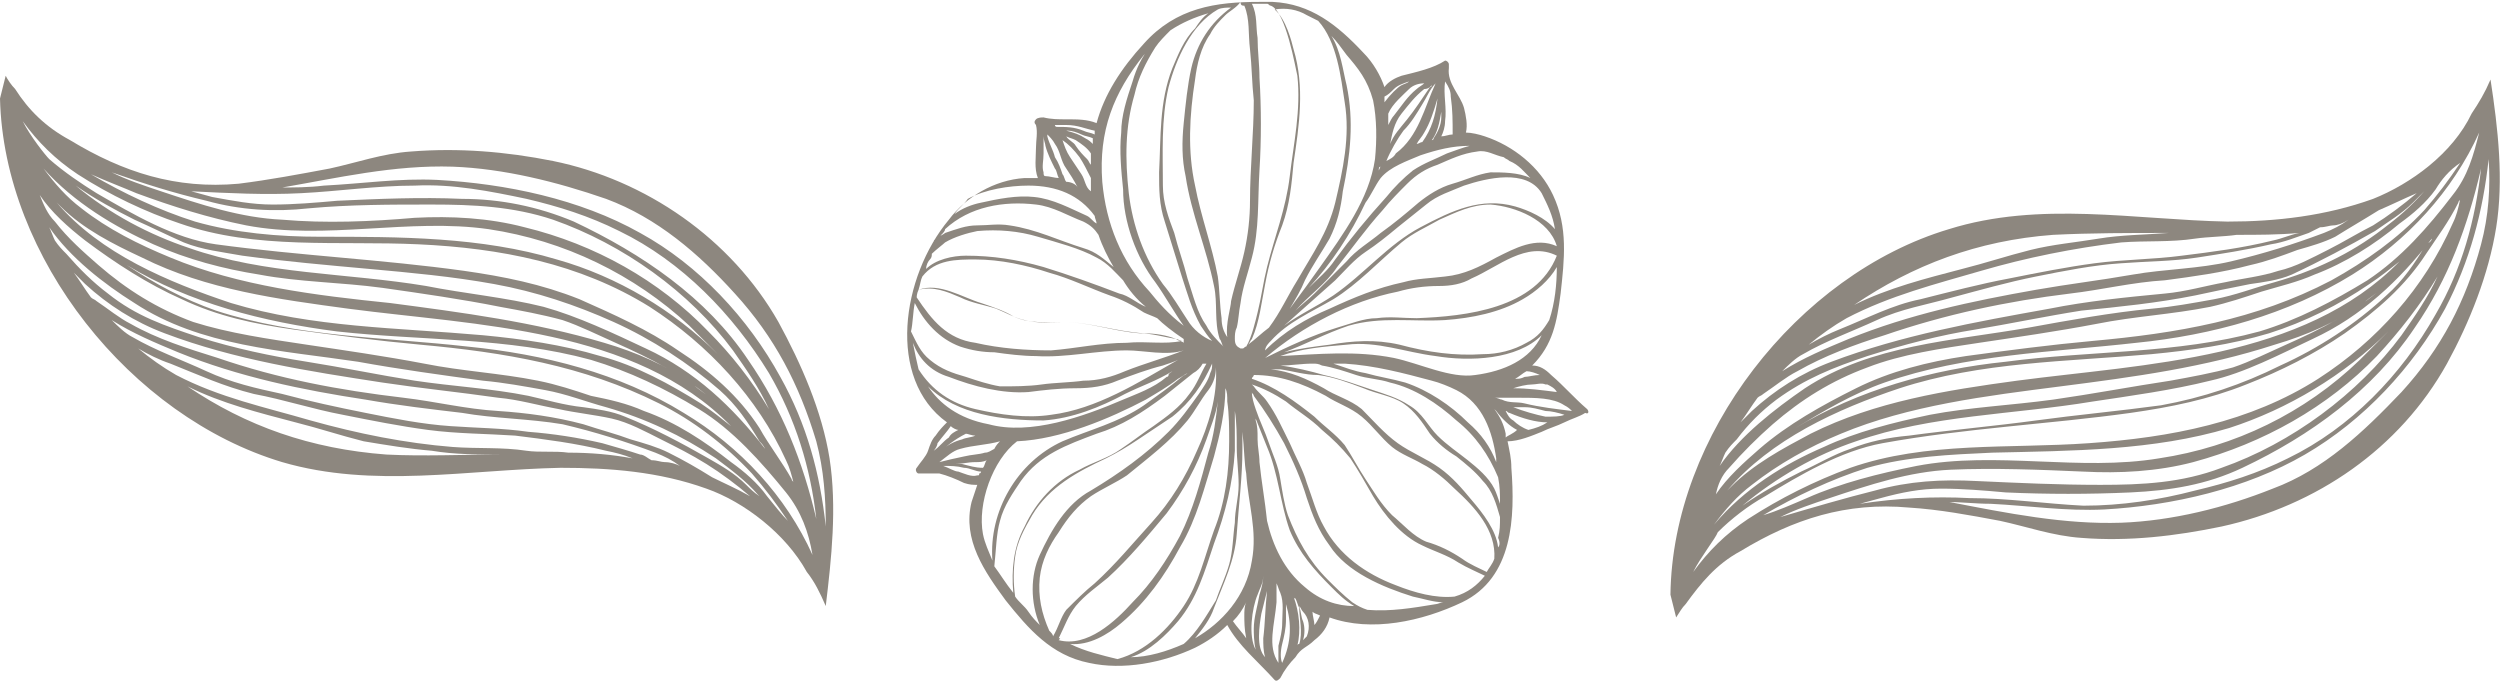
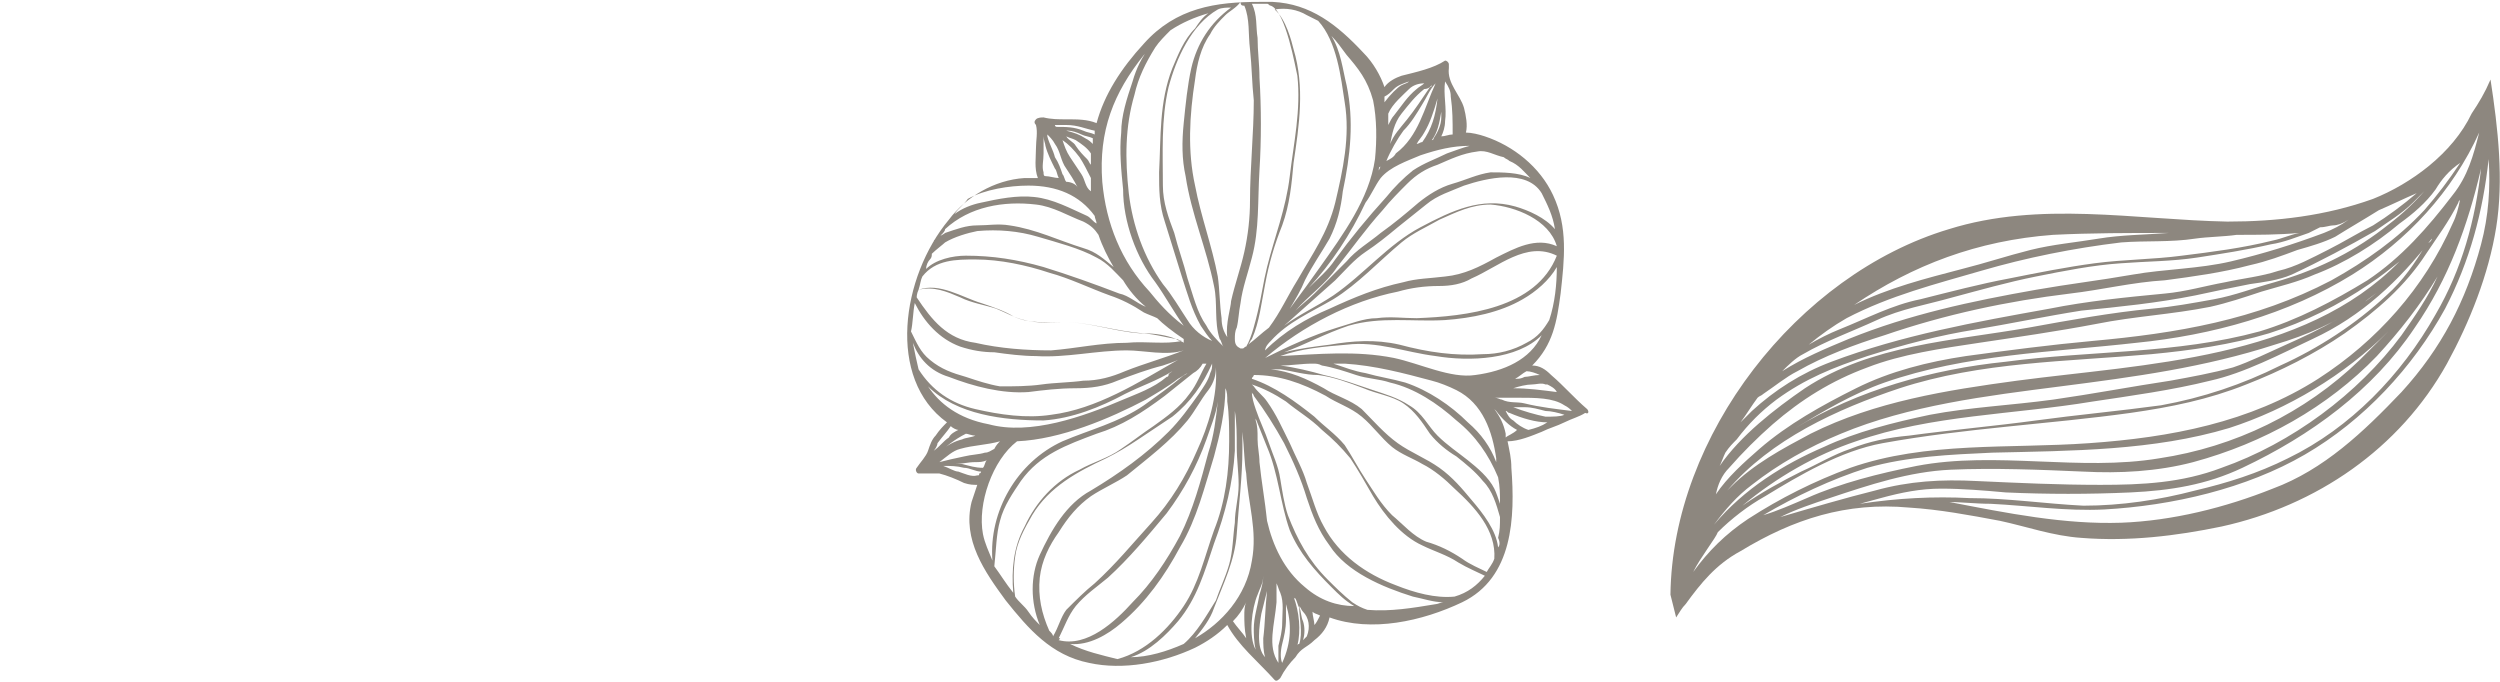
<svg xmlns="http://www.w3.org/2000/svg" version="1.1" id="Layer_1" x="0px" y="0px" viewBox="0 0 132 36" style="enable-background:new 0 0 132 36;" xml:space="preserve">
  <style type="text/css">
	.st0{opacity:0.5;fill:#1C1100;enable-background:new    ;}
</style>
  <g>
    <path class="st0" d="M80.7,22.7C80.7,22.7,80.7,22.7,80.7,22.7c-0.3-0.1-0.6-0.3-0.8-0.5c-0.2-0.1-0.3-0.3-0.4-0.5   c0.1,0,0.1,0.1,0.2,0.1c0.7,0.3,1.4,0.5,2,0.5C81.4,22.5,81.1,22.6,80.7,22.7L80.7,22.7z M79.5,23.1c0-0.1,0-0.1,0-0.2   c-0.1-0.5-0.3-0.9-0.6-1.3c0,0,0.1,0.1,0.1,0.1c0.3,0.4,0.7,0.8,1.1,1C79.9,22.9,79.6,23,79.5,23.1C79.5,23.1,79.5,23.1,79.5,23.1   L79.5,23.1z M79.1,28.9c-0.1-0.9-0.8-1.8-1.4-2.5c-0.5-0.6-1-1.2-1.7-1.7c-0.7-0.5-1.5-0.8-2.2-1.3c-0.7-0.5-1.3-1.2-1.9-1.8   c-0.6-0.5-1.4-0.7-2-1.1c-0.9-0.5-1.8-0.9-2.8-1c0.2,0,0.4,0,0.5,0c0.7,0.1,1.3,0.3,2,0.3c0.8,0.1,1.6,0.4,2.4,0.7   c0.7,0.3,1.5,0.4,2.1,0.8c0.6,0.4,1,1,1.4,1.6c0.4,0.5,0.9,0.9,1.4,1.2c0.5,0.4,1,0.8,1.4,1.3c0.5,0.5,0.7,1.2,0.9,1.9   c0,0.4,0,0.7-0.1,1.1C79.2,28.6,79.2,28.8,79.1,28.9L79.1,28.9z M72.2,32.2c-0.3-0.1-0.5-0.2-0.8-0.4c-0.5-0.4-0.9-0.8-1.3-1.2   c-1-1-1.6-2.1-2.1-3.4c-0.2-0.6-0.3-1.3-0.4-1.9c-0.1-0.7-0.4-1.3-0.6-1.9c-0.2-0.6-0.5-1.2-0.7-1.8c-0.1-0.3-0.2-0.6-0.2-0.9   c0,0.1,0.1,0.1,0.1,0.2c0.6,0.8,1.1,1.6,1.6,2.5c0.5,1,0.9,1.9,1.2,2.9c0.3,0.9,0.6,1.7,1.2,2.5c0.9,1.4,2.8,2.2,4.4,2.7   c0.5,0.1,1.1,0.3,1.6,0.3c-0.1,0-0.3,0.1-0.4,0.1C74.6,32.1,73.4,32.3,72.2,32.2L72.2,32.2z M69.4,33c0-0.2-0.1-0.5-0.1-0.7   c0.1,0.1,0.2,0.1,0.4,0.2C69.6,32.7,69.5,32.9,69.4,33z M65.8,31.8c-0.1,0.2-0.1,0.5-0.1,0.7c0,0.3,0,0.7,0.1,1.2   c-0.2-0.3-0.5-0.6-0.7-0.9C65.4,32.5,65.6,32.2,65.8,31.8z M63.1,33.7c0.4-0.5,0.8-1,1-1.6c0.5-1.3,1.1-2.5,1.2-3.9   c0.1-1.5,0.3-3,0.3-4.5c0-0.3,0-0.6,0-0.9c0.1,0.9,0.1,1.7,0.2,2.2c0.1,1.6,0.6,3,0.3,4.6C65.8,31.5,64.5,32.9,63.1,33.7L63.1,33.7   z M56.5,34c1,0.1,2-0.5,2.7-1.1c1.3-1.1,2.3-2.5,3.1-4c0.9-1.5,1.3-3.2,1.8-4.8c0.3-1.1,0.6-2.4,0.6-3.6c0.1,0.2,0.1,0.4,0.1,0.7   c0.1,0.7,0.1,1.4,0.1,2.1c0,1.6-0.2,3.2-0.8,4.7c-0.5,1.4-0.8,2.8-1.6,4c-0.8,1.2-2,2.4-3.5,2.8C58.2,34.6,57.3,34.4,56.5,34   L56.5,34z M54.3,32.3c-0.2-0.3-0.5-0.5-0.7-0.8c-0.1-0.7-0.1-1.4,0-2.1c0.1-0.8,0.5-1.5,0.9-2.2c0.9-1.5,2.4-2.3,3.9-3   c0.6-0.3,1.1-0.6,1.7-1c0.6-0.4,1.2-0.8,1.8-1.2c1-0.8,1.6-1.7,2.1-2.8c0,0,0,0,0,0c0,0.2,0,0.3-0.1,0.5c-0.1,0.4-0.4,0.8-0.6,1.1   c-0.5,0.7-1,1.4-1.6,2c-1.2,1.2-2.6,2.2-4.1,3.1c-1.3,0.7-2.1,2.1-2.7,3.4c-0.5,1.1-0.5,2.5,0,3.7C54.7,32.8,54.5,32.6,54.3,32.3z    M52.5,29.9C52.6,29.9,52.6,29.9,52.5,29.9c0.1-0.9,0.1-1.7,0.3-2.4c0.2-0.8,0.7-1.5,1.1-2.1c1-1.4,2.4-1.9,4-2.5   c1.3-0.4,2.4-1.1,3.6-2c0.5-0.4,1-0.8,1.5-1.2c0.2-0.1,0.4-0.3,0.5-0.5c0.1,0,0.1,0,0.2,0c-0.3,0.5-0.5,1.1-0.9,1.6   c-0.5,0.7-1.2,1.2-1.9,1.7c-0.6,0.4-1.1,0.8-1.7,1.2c-0.7,0.5-1.5,0.7-2.2,1.1c-1.3,0.6-2.3,1.7-2.9,3c-0.6,1.1-0.7,2.3-0.6,3.5   C53.1,30.8,52.8,30.3,52.5,29.9L52.5,29.9z M53.7,23.3c2.3-0.1,4.9-1.2,6.8-2.2c0.5-0.3,1.2-0.7,1.7-1.1c0.2-0.1,0.3-0.2,0.5-0.3   c-0.1,0.1-0.2,0.1-0.3,0.2c-0.6,0.5-1.3,1-2,1.5c-1.3,0.9-2.9,1.3-4.3,1.9c-2.4,1.1-3.9,3.7-3.7,6.3c-0.2-0.5-0.4-0.9-0.5-1.4   C51.6,26.6,52.4,24.3,53.7,23.3L53.7,23.3z M51.6,25.1c-0.3,0.1-0.7-0.1-1-0.2c-0.2,0-0.5-0.2-0.8-0.3c0.4,0,0.7,0,1.1,0.1   c0.3,0,0.6,0.2,0.9,0.2c0,0,0,0.1-0.1,0.1C51.7,25.1,51.7,25.1,51.6,25.1L51.6,25.1z M50.2,22.5c0.1,0.1,0.3,0.2,0.4,0.2   c-0.2,0.1-0.4,0.2-0.5,0.4c-0.3,0.2-0.5,0.5-0.8,0.7c0.1-0.1,0.2-0.3,0.2-0.4C49.8,23,50,22.8,50.2,22.5L50.2,22.5z M52.5,23.7   c-0.2,0.1-0.3,0.2-0.5,0.2c-0.3,0.1-0.7,0.1-1.1,0.2c-0.5,0.1-0.9,0.2-1.3,0.3c0.4-0.3,0.7-0.6,1.1-0.7c0.7-0.2,1.4-0.2,2.1-0.4   c0,0,0,0,0,0C52.7,23.4,52.6,23.5,52.5,23.7z M51.5,23c-0.2,0.1-0.5,0.1-0.7,0.2c-0.4,0.1-0.8,0.3-1.1,0.6   c-0.1,0.1-0.1,0.1-0.2,0.2c0.4-0.4,0.9-0.8,1.5-1.1C51.1,22.9,51.3,23,51.5,23z M51.9,24.7c-0.4,0-0.7-0.1-1.1-0.2   c-0.1,0-0.2,0-0.4,0c0.4,0,0.7-0.1,1.1-0.1c0.2,0,0.4,0,0.6-0.1C52,24.4,52,24.6,51.9,24.7L51.9,24.7z M49,20.4   c1.5,1.5,4,1.8,6.1,1.8c1.5-0.1,3-0.7,4.3-1.4c0.8-0.4,1.7-0.7,2.5-1.2c-0.1,0.1-0.2,0.1-0.2,0.2c0,0,0,0.1-0.1,0.1   c-0.7,0.6-1.6,0.9-2.3,1.2c-2.1,0.9-4.9,1.9-7.1,1.3C50.6,22.1,49.6,21.3,49,20.4L49,20.4z M48.3,16c0.5,1,1.3,1.9,2.4,2.3   c0.6,0.2,1.2,0.3,1.8,0.3c0.7,0.1,1.5,0.2,2.2,0.2c1.6,0.1,3.2-0.3,4.8-0.3c0.9,0,2.1,0.3,3,0c0,0,0,0,0,0c-1,0.4-2.1,0.7-3.1,1.1   c-0.7,0.3-1.4,0.5-2.2,0.5c-0.7,0.1-1.5,0.1-2.2,0.2c-0.7,0.1-1.5,0.1-2.2,0.1c-0.6-0.1-1.2-0.3-1.8-0.5c-0.7-0.2-1.3-0.4-1.9-0.9   c-0.5-0.4-0.7-0.9-1-1.5C48.2,17.1,48.2,16.5,48.3,16L48.3,16z M54.3,9.8c1.5,0,2.7,0.5,3.5,1.6c0,0.1,0.1,0.3,0.1,0.4   c-0.2-0.1-0.3-0.3-0.5-0.4c-0.9-0.4-1.8-0.9-2.8-1c-0.9-0.1-1.9,0.1-2.8,0.3c-0.5,0.1-1,0.3-1.4,0.6c0.2-0.3,0.5-0.5,0.7-0.8   C52,10,53.3,9.8,54.3,9.8L54.3,9.8z M55.1,9.1c-0.1-0.3,0-0.6,0-1c0-0.3,0-0.6,0-0.9c0,0.2,0.1,0.4,0.1,0.5   c0.1,0.4,0.3,0.8,0.5,1.2c0.1,0.1,0.1,0.3,0.2,0.5c-0.2,0-0.5-0.1-0.7-0.1C55.1,9.3,55.1,9.2,55.1,9.1L55.1,9.1z M56.3,6.6   c0.6,0,1,0.2,1.5,0.3c0,0.1,0,0.1,0,0.2c-0.2-0.1-0.4-0.1-0.6-0.2c-0.5-0.2-0.9-0.2-1.4-0.2c0,0-0.1,0-0.1-0.1   C55.9,6.6,56.1,6.6,56.3,6.6L56.3,6.6z M60.4,2.9c0.1-0.1,0.2-0.2,0.3-0.4c-0.4,0.5-0.7,1.1-0.9,1.8c-0.3,0.9-0.6,1.8-0.6,2.7   c-0.1,1,0,2,0.1,3c0,1.7,0.7,3.6,1.7,4.9c0.5,0.7,1,1.6,1.5,2.3c-0.8-0.6-1.4-1.3-1.8-1.8c-1.5-1.6-2.3-3.6-2.5-5.8   C58,6.9,58.8,4.9,60.4,2.9L60.4,2.9z M72.5,5.3c0.2,1,0.2,2.1,0.1,3.1c-0.3,2.1-1.7,4-2.9,5.7c-0.5,0.7-1,1.4-1.6,2.2   c0.3-0.5,0.6-1,0.8-1.5c0.4-0.8,0.9-1.5,1.3-2.2c0.4-0.8,0.6-1.6,0.7-2.5c0.4-1.9,0.6-3.7,0.2-5.6c-0.2-0.8-0.3-1.8-0.8-2.6   c0.3,0.3,0.5,0.6,0.8,1C71.7,3.6,72.2,4.2,72.5,5.3L72.5,5.3z M73.6,4.7c0.2-0.2,0.5-0.3,0.8-0.4c-0.1,0.1-0.2,0.1-0.4,0.2   c-0.2,0.1-0.6,0.5-0.9,0.9c0-0.1,0-0.2,0-0.3C73.3,5,73.4,4.9,73.6,4.7L73.6,4.7z M76.6,5.1c0.1,0.7,0.1,1.3,0.1,2c0,0,0,0,0,0   c-0.2,0-0.4,0.1-0.6,0.1c0.1-0.2,0.2-0.5,0.2-0.8c0.1-0.7-0.1-1.4,0-2.1C76.5,4.6,76.6,4.8,76.6,5.1L76.6,5.1z M80.8,9.4   c-0.6-0.3-1.5-0.3-2.1-0.3c-0.7,0.1-1.3,0.4-2,0.6c-0.7,0.2-1.3,0.6-1.8,1c-0.7,0.6-1.3,1.1-2,1.6c-0.6,0.5-1.3,0.9-1.8,1.5   c-0.6,0.6-1.1,1.1-1.7,1.7c-0.3,0.3-0.7,0.6-1,0.9c0.7-0.8,1.6-1.4,2.2-2.3c0.8-1,1.5-2,2.4-3c0.4-0.5,0.9-1,1.3-1.4   c0.5-0.5,1-0.8,1.6-1C76.6,8.4,77.2,8.1,78,8c0.5-0.1,0.9,0.2,1.4,0.3c0.1,0.1,0.2,0.1,0.3,0.2C80.2,8.7,80.5,9.1,80.8,9.4   L80.8,9.4z M77.9,19.8c-1.3,0.2-2.9-0.6-4.3-0.9c-2-0.4-4-0.2-6-0.1c1.1-0.4,2.3-0.5,3.5-0.6c1.6-0.2,3.1,0.4,4.7,0.6   c1.8,0.3,4.3,0.2,5.6-1.1C80.8,19,79.4,19.6,77.9,19.8z M82.2,20.7C82.2,20.7,82.2,20.7,82.2,20.7c-0.8-0.1-1.5-0.2-2.3-0.2   c0,0,0,0,0,0c0.3-0.1,0.7-0.2,1-0.2c0.2,0,0.5-0.1,0.7,0c0,0,0.1,0,0.1,0C81.9,20.4,82.1,20.5,82.2,20.7L82.2,20.7z M82.6,21.4   c0.2,0.1,0.3,0.2,0.4,0.3c-0.8-0.1-1.7-0.2-2.5-0.4c-0.4-0.1-0.8,0-1.2-0.2c-0.1,0-0.2-0.1-0.4-0.1c0.4,0,0.8,0,1.2,0   C81.1,21,82,21,82.6,21.4L82.6,21.4z M80.6,19.6c0.2,0,0.5,0.1,0.7,0.2c-0.3,0-0.6,0.1-0.8,0.1C80.3,20,80.2,20,80,20   C80.2,19.9,80.4,19.7,80.6,19.6L80.6,19.6z M77.5,22.3c-0.9-0.9-2.1-1.7-3.3-2.1c-0.7-0.2-1.4-0.3-2.1-0.5   c-0.6-0.1-1.1-0.3-1.7-0.5c0.2,0,0.4,0,0.6,0c1.6,0.1,3.1,0.5,4.6,0.9c0.4,0.1,0.9,0.3,1.3,0.5c1.4,0.7,1.9,2.2,2.1,3.6   c0,0.1,0,0.1,0,0.2C78.7,23.6,78.2,22.9,77.5,22.3L77.5,22.3z M67.6,19.3c0.6,0,1.1-0.1,1.7-0.1c0.2,0,0.3,0,0.5,0.1   c0.6,0.1,1.2,0.3,1.8,0.5c0.6,0.2,1.2,0.2,1.8,0.4c1.3,0.3,2.5,1.1,3.5,2c1,0.8,1.7,1.8,2.2,3c0.1,0.5,0.1,0.9,0.1,1.4   c-0.1-0.3-0.2-0.6-0.3-0.8c-0.3-0.6-0.9-1.1-1.4-1.5c-0.5-0.4-1.1-0.8-1.6-1.3c-0.5-0.5-0.8-1.2-1.5-1.6c-0.6-0.4-1.3-0.6-1.9-0.8   c-0.9-0.3-1.7-0.6-2.6-0.8C69.2,19.6,68.4,19.4,67.6,19.3C67.6,19.3,67.6,19.3,67.6,19.3L67.6,19.3z M66.4,31.4   c0.1-0.3,0.3-0.6,0.3-1c0,0.3-0.1,0.7-0.2,1c-0.1,0.6-0.3,1.2-0.3,1.8c0,0.2,0,0.7,0.1,1.1C65.9,33.6,66.1,32.1,66.4,31.4   L66.4,31.4z M55.9,33.7c0.3-0.6,0.5-1.2,0.9-1.7c0.5-0.6,1.1-1,1.7-1.5c1.1-1,2.1-2.2,3.1-3.4c0.9-1.2,1.6-2.5,2.1-3.9   c0.2-0.6,0.5-1.3,0.6-2c-0.1,0.9-0.2,1.8-0.5,2.7c-0.4,1.5-0.8,3-1.5,4.4c-0.7,1.3-1.5,2.5-2.5,3.5c-0.9,1-2.4,2.4-3.9,2   C56,33.7,56,33.7,55.9,33.7L55.9,33.7z M48.5,15.3c0.8-0.2,1.5,0.1,2.2,0.4c0.6,0.3,1.3,0.4,1.9,0.6c0.5,0.2,1,0.5,1.5,0.6   c0.7,0.2,1.4,0.1,2,0.1c1.4,0,2.7,0.5,4.1,0.6c0.6,0,1.3,0.2,1.9,0.3c0.1,0,0.2,0.1,0.3,0.1c-0.9,0.2-1.9,0-2.9,0.1   c-1.4,0-2.7,0.3-4,0.4c-1.3,0-2.7-0.1-4-0.4c-1.5-0.2-2.3-1.2-3.1-2.4C48.4,15.7,48.4,15.5,48.5,15.3z M66.9,0.2   C66.9,0.2,66.9,0.2,66.9,0.2c0.1,0,0.1,0.1,0.2,0.1c0,0,0,0,0,0c0.8,0.3,1.3,3.3,1.4,3.7c0.2,1.8-0.2,3.6-0.4,5.3   c-0.2,1.7-0.8,3.2-1.2,4.8c-0.2,0.8-0.3,1.6-0.5,2.4c-0.1,0.4-0.3,1.3-0.6,1.8c-0.1,0-0.1,0.1-0.2,0.1c0,0-0.1,0-0.1,0c0,0,0,0,0,0   c-0.2-0.1-0.3-0.2-0.3-0.5c0-0.2,0-0.4,0.1-0.6c0.1-0.4,0.1-0.8,0.2-1.3c0.1-0.8,0.4-1.6,0.6-2.4c0.4-1.5,0.3-3,0.4-4.6   c0.1-1.6,0.1-3.3,0-4.9c0-0.7-0.1-1.4-0.1-2.1c-0.1-0.6,0-1.2-0.3-1.8C66.2,0.2,66.5,0.2,66.9,0.2L66.9,0.2z M67.2,18.8   C67.2,18.8,67.2,18.8,67.2,18.8C67.2,18.8,67.2,18.8,67.2,18.8C67.2,18.8,67.2,18.8,67.2,18.8z M82.2,13c-1.1-0.5-2.2,0.1-3.2,0.6   c-0.9,0.5-1.7,0.9-2.7,1c-0.8,0.1-1.5,0.1-2.2,0.3c-1.4,0.3-2.6,0.8-3.9,1.4c-1.2,0.5-2.4,1.2-3.4,2.2c0-0.2,0.2-0.4,0.3-0.5   c0.9-1,2.1-1.5,3.3-2.2c1.3-0.8,2.4-2,3.6-3c0.6-0.5,1.3-0.8,2-1.2c0.9-0.4,1.7-0.8,2.7-0.8C80,10.9,81.8,11.6,82.2,13   C82.2,13,82.2,13,82.2,13L82.2,13z M65.2,19.3C65.2,19.3,65.2,19.3,65.2,19.3C65.2,19.3,65.2,19.3,65.2,19.3   C65.2,19.3,65.2,19.3,65.2,19.3L65.2,19.3z M82.2,13.5c-1.1,2.8-4.8,3.2-7.4,3.3c-0.7,0-1.4-0.1-2.1,0c-0.7,0-1.4,0.3-2.1,0.5   c-1.3,0.4-2.6,1-3.8,1.6c0,0,0,0,0,0c2-1.7,4.5-3,7-3.5c0.7-0.2,1.4-0.3,2.2-0.3c0.6,0,1.2-0.1,1.7-0.4c1.4-0.6,2.9-2,4.5-1.2   C82.2,13.3,82.2,13.4,82.2,13.5L82.2,13.5z M67.7,34c0.1-0.4,0.2-0.8,0.2-1.3c0-0.2,0-0.5,0-0.8c0.3,1,0.3,2-0.2,3.1   C67.6,34.8,67.6,34.4,67.7,34L67.7,34z M67.4,31.8c0-0.3,0-0.6,0-1c0.1,0.2,0.1,0.3,0.2,0.5c0.2,0.5,0.1,1.1,0.1,1.6   c0,0.4-0.1,0.8-0.2,1.2c0,0.3,0,0.6,0,0.9C66.9,34.1,67.3,33,67.4,31.8L67.4,31.8z M66.7,33.7c0,0.3,0,0.7,0.1,1   c-0.5-0.5-0.3-1.7-0.2-2.3c0.1-0.4,0.2-0.8,0.3-1.2C66.8,32.1,66.8,32.9,66.7,33.7L66.7,33.7z M81.8,16.9c-0.3,0.5-0.6,0.9-1.2,1.2   c-0.7,0.4-1.5,0.6-2.3,0.6c-1.5,0.1-2.9-0.1-4.4-0.5c-1.3-0.3-2.5-0.2-3.7,0c-0.8,0.1-1.6,0.2-2.4,0.4c1.1-0.4,2.2-1,3.4-1.4   c1.7-0.5,3.4-0.2,5.1-0.3c1.4-0.1,2.9-0.4,4.1-1.1c0.7-0.4,1.4-1,1.8-1.7C82.2,15,82.1,16,81.8,16.9L81.8,16.9z M81.4,10.2   c0.3,0.6,0.6,1.2,0.7,1.9c-0.5-0.6-1.4-1-2.1-1.2c-1.8-0.5-3.3,0.2-5,1.1c-1.7,0.9-3,2.5-4.6,3.6c-0.9,0.6-1.8,1-2.6,1.6   c0,0,0,0,0,0c0.9-0.8,1.8-1.6,2.7-2.4c0.5-0.5,1-1.1,1.6-1.5c0.6-0.4,1.1-0.8,1.7-1.3c0.5-0.4,1-0.8,1.5-1.2c0.6-0.5,1.3-0.7,2-1   C78.5,9.4,80.6,8.9,81.4,10.2L81.4,10.2z M72.1,10.7c0.3-0.4,0.5-0.9,0.8-1.3c0.5-0.6,1.4-0.9,2.1-1.2c0.9-0.3,1.7-0.5,2.6-0.5   c-0.4,0.1-0.9,0.3-1.2,0.4c-0.6,0.3-1.2,0.5-1.8,0.9c-0.5,0.4-1,0.9-1.4,1.4c-1,1.1-1.9,2.2-2.7,3.3c-0.4,0.6-0.9,1-1.4,1.5   c0,0,0,0,0,0C70.3,13.9,71.3,12.4,72.1,10.7L72.1,10.7z M72.9,8.8C72.9,8.8,72.9,8.7,72.9,8.8C72.9,8.7,72.9,8.7,72.9,8.8   C72.9,8.7,73,8.7,73,8.6c-0.1,0.1-0.1,0.2-0.2,0.4c0,0,0,0,0,0C72.8,8.9,72.8,8.8,72.9,8.8L72.9,8.8z M75.2,7   c0.3-0.5,0.5-1.1,0.7-1.8c-0.1,0.9-0.3,1.6-0.8,2.3c-0.1,0-0.2,0.1-0.3,0.1C74.9,7.4,75.1,7.2,75.2,7z M73.2,8.5   c0.2-0.5,0.6-1.2,0.9-1.6c0.4-0.4,0.7-0.9,1-1.4c0.2-0.3,0.4-0.8,0.7-1.1c-0.6,1.3-0.9,2.8-2.1,3.7C73.6,8.3,73.4,8.4,73.2,8.5   C73.2,8.6,73.2,8.5,73.2,8.5L73.2,8.5z M75.6,4.5c0,0,0,0.1-0.1,0.1c-0.4,0.6-0.8,1.2-1.2,1.7c-0.4,0.5-0.7,0.8-0.9,1.3   c0,0,0,0,0,0c0.1-0.5,0.2-1.1,0.6-1.6c0.4-0.5,0.7-0.9,1.2-1.3C75.4,4.7,75.5,4.6,75.6,4.5z M75.6,7.4C75.9,7,76,6.5,76.1,5.9   c0,0.1,0,0.2,0,0.3c0,0.4-0.2,0.8-0.4,1.1C75.7,7.4,75.6,7.4,75.6,7.4z M73.3,6c0.2-0.5,0.8-1,1.1-1.3c0.2-0.2,0.5-0.3,0.8-0.3   c-0.1,0.1-0.3,0.2-0.4,0.3c-0.5,0.4-0.8,0.9-1.2,1.4c-0.1,0.1-0.2,0.3-0.3,0.5C73.3,6.4,73.3,6.2,73.3,6L73.3,6z M69,0.8   c0.2,0.1,0.4,0.2,0.6,0.3c1,1.1,1.2,3,1.4,4.3c0.3,1.8-0.1,3.6-0.5,5.3c-0.4,1.6-1.2,2.7-2,4.1c-0.5,0.8-0.9,1.7-1.5,2.5   c-0.4,0.3-0.7,0.6-1.1,0.9c0.1-0.1,0.1-0.2,0.2-0.3c0.4-0.9,0.5-1.9,0.7-2.9c0.2-1.1,0.5-2.1,0.9-3.1c0.4-1.1,0.5-2.2,0.6-3.3   c0.3-2,0.6-4,0-6c-0.1-0.4-0.4-1.6-1-2.1C67.9,0.4,68.5,0.5,69,0.8L69,0.8z M65.7,0.3C66,1,65.9,1.8,66,2.6   c0.1,0.9,0.1,1.8,0.2,2.7C66.2,7,66,8.9,66,10.6c0,0.9-0.1,1.8-0.3,2.7c-0.2,0.9-0.5,1.7-0.7,2.6c0,0.3-0.3,1.2-0.2,1.9   c-0.2-0.3-0.3-0.6-0.3-1c-0.1-0.7-0.1-1.5-0.2-2.2c-0.3-1.6-0.9-3.2-1.2-4.8c-0.4-1.8-0.3-3.7,0-5.6c0.1-0.8,0.3-1.7,0.8-2.4   c0.2-0.4,0.5-0.7,0.8-1c0.2-0.2,0.6-0.4,0.8-0.7C65.5,0.3,65.6,0.3,65.7,0.3z M65,0.4c-1.1,0.8-1.8,1.9-2.1,3.2   c-0.2,0.9-0.3,1.9-0.4,2.9c-0.1,1-0.1,1.9,0.1,2.8c0.3,2,1.1,3.8,1.5,5.8c0.2,0.9,0,1.9,0.3,2.8c0.1,0.1,0.1,0.3,0.2,0.4   c-0.3-0.3-0.7-0.7-0.9-1.1c-0.5-0.7-0.7-1.6-1-2.5c-0.2-0.8-0.5-1.6-0.7-2.4c-0.3-0.8-0.6-1.6-0.6-2.5c0-1.7-0.1-3.5,0.3-5.2   c0.4-1.5,1.2-3.3,2.6-4.1C64.5,0.4,64.8,0.4,65,0.4L65,0.4z M61,2.5c0.2-0.3,0.5-0.6,0.8-0.9c0.6-0.4,1.3-0.7,2-0.9   c-0.3,0.2-0.5,0.5-0.7,0.8c-0.6,0.6-0.9,1.4-1.2,2.1c-0.7,1.8-0.6,3.6-0.7,5.5c0,0.9,0,1.7,0.3,2.6c0.3,1,0.6,1.9,0.9,2.9   c0.3,0.9,0.5,1.7,1,2.6c0.2,0.3,0.4,0.6,0.6,0.8c-0.5-0.2-1-0.6-1.3-1.1c-0.4-0.6-0.8-1.3-1.3-1.9c-1-1.4-1.6-3.1-1.8-4.8   c-0.2-1.8-0.2-3.5,0.3-5.2C60.1,4.1,60.5,3.3,61,2.5L61,2.5z M48.7,14.6C48.7,14.6,48.7,14.6,48.7,14.6c0.7-0.9,1.8-0.9,2.8-0.9   c1.3,0,2.7,0.3,3.9,0.7c1.1,0.3,2.1,0.8,3.2,1.2c0.6,0.2,1.2,0.5,1.8,0.9c0.2,0.1,0.5,0.2,0.7,0.3c0,0,0,0,0,0   c0.3,0.3,0.8,0.7,1.4,1.1c0,0.1,0,0.1,0,0.2c-0.1-0.1-0.3-0.1-0.4-0.2c-0.5-0.2-1.1-0.3-1.7-0.3c-1.5-0.1-2.9-0.6-4.3-0.6   c-0.9,0-1.8,0.1-2.6-0.3c-0.5-0.3-1.1-0.5-1.7-0.7c-1-0.3-2.2-1.1-3.3-0.7C48.6,15,48.6,14.8,48.7,14.6L48.7,14.6z M57.7,7.6   c-0.1-0.1-0.2-0.2-0.4-0.3c-0.3-0.2-0.6-0.3-1-0.4c0,0,0.1,0,0.1,0c0.2,0,0.5,0.1,0.7,0.2c0.2,0.1,0.4,0.1,0.6,0.2   C57.7,7.4,57.7,7.5,57.7,7.6L57.7,7.6z M57,8.3c0.2,0.3,0.4,0.7,0.6,1.1c0,0,0,0,0,0.1c0,0.2,0,0.4,0,0.6c-0.3-0.2-0.3-0.6-0.5-0.9   c-0.2-0.3-0.4-0.6-0.6-0.9c-0.2-0.3-0.3-0.6-0.4-0.9C56.4,7.6,56.7,7.9,57,8.3L57,8.3z M57.6,8.7c-0.1-0.1-0.1-0.2-0.2-0.3   C57.2,8.2,57,8,56.8,7.7c-0.1-0.2-0.4-0.3-0.5-0.5c0.2,0.1,0.3,0.1,0.5,0.2c0.3,0.2,0.6,0.4,0.8,0.7C57.6,8.4,57.6,8.5,57.6,8.7   L57.6,8.7z M56.3,9.6c-0.1-0.1-0.1-0.3-0.2-0.4c-0.1-0.3-0.2-0.6-0.4-0.9c-0.1-0.4-0.3-0.7-0.4-1.1c0,0,0-0.1,0-0.1   c0.1,0.1,0.3,0.3,0.4,0.5c0.3,0.4,0.3,0.9,0.6,1.3c0.2,0.3,0.4,0.6,0.6,1C56.8,9.7,56.5,9.6,56.3,9.6L56.3,9.6z M49.7,12.4   c0.1-0.1,0.2-0.2,0.2-0.3c1.3-1.2,3.1-1.5,4.8-1.3c0.9,0.1,1.7,0.6,2.5,0.9c0.4,0.2,0.6,0.4,0.8,0.7c0.2,0.6,0.5,1.2,0.8,1.7   c-0.5-0.4-0.9-0.8-1.6-1c-1.3-0.4-2.5-1-3.9-1.2c-0.6-0.1-1.1,0-1.7,0c-0.6,0-1.1,0.2-1.7,0.4c-0.1,0.1-0.4,0.2-0.6,0.4   C49.6,12.7,49.6,12.5,49.7,12.4L49.7,12.4z M49.1,13.7C49.1,13.6,49.1,13.6,49.1,13.7C49.1,13.6,49.1,13.6,49.1,13.7   c0.1-0.1,0.1-0.2,0.1-0.3c0.2-0.2,0.6-0.5,0.7-0.6c0.5-0.3,1.2-0.5,1.7-0.6c1.1-0.1,2.2,0,3.2,0.3c1,0.3,2.2,0.6,3.1,1.1   c0.6,0.3,1,0.8,1.4,1.2c0.3,0.5,0.7,1,1.2,1.4c-0.5-0.2-0.9-0.6-1.4-0.7c-1.3-0.5-2.7-1-4-1.4c-1.4-0.4-2.7-0.6-4.1-0.6   c-0.7,0-1.6,0.2-2.1,0.7C48.9,14,49,13.8,49.1,13.7L49.1,13.7z M48.2,18.1c0.3,0.8,0.9,1.5,1.9,1.8c1.3,0.5,2.8,0.9,4.2,0.8   c0.8-0.1,1.6-0.2,2.5-0.2c0.8,0,1.5-0.1,2.2-0.4c0.8-0.3,1.6-0.6,2.4-0.8c0.3-0.1,0.6-0.2,0.8-0.3c-2.1,1.2-4.3,2.6-6.7,2.9   c-1.3,0.2-2.7,0-4-0.3c-1.3-0.3-2.3-1-3-2.1C48.4,19.1,48.3,18.6,48.2,18.1z M55.4,33.3c-0.4-0.9-0.6-1.8-0.5-2.8   c0.1-0.9,0.5-1.7,1-2.4c0.5-0.8,1-1.4,1.7-1.9c0.6-0.4,1.3-0.7,1.9-1.1c1.1-0.9,2.3-1.8,3.2-2.9c0.4-0.5,0.7-1.1,1.1-1.6   c0.3-0.4,0.4-0.8,0.4-1.2c0,0,0,0,0,0c0.1,1.5-0.4,3.1-1,4.4c-0.6,1.4-1.4,2.7-2.4,3.8c-1,1.1-1.9,2.2-3,3.2   c-0.5,0.4-1,0.9-1.5,1.4c-0.3,0.4-0.4,0.9-0.7,1.4C55.6,33.5,55.5,33.4,55.4,33.3L55.4,33.3z M62.5,34c-0.9,0.4-1.9,0.7-2.8,0.7   c1-0.3,1.9-1.2,2.5-1.9c1-1.2,1.4-2.6,1.9-4.1c0.6-1.6,1-3.2,1.1-4.9c0-0.7,0-1.4,0-2.1c0.1,0.6,0.1,1.3,0.1,1.9   c0,0.7,0.1,1.3,0.1,2c0,0.7-0.2,1.3-0.2,2c-0.1,0.7-0.1,1.5-0.3,2.2c-0.2,0.7-0.5,1.3-0.7,1.9C63.7,32.5,63.2,33.4,62.5,34L62.5,34   z M68.6,34c-0.1,0-0.1,0.1-0.1,0.1c0.2-0.8,0.1-1.8-0.2-2.6c0,0,0,0.1,0.1,0.1c0.1,0.2,0.1,0.3,0.2,0.5   C68.6,32.6,68.8,33.4,68.6,34C68.6,34,68.6,34,68.6,34L68.6,34z M69,33.6c-0.1,0.1-0.1,0.1-0.2,0.2c0.1-0.3,0.1-0.7,0-1   c-0.1-0.2-0.1-0.5-0.2-0.8c0.1,0.1,0.1,0.2,0.2,0.3C69.1,32.6,69.2,33.1,69,33.6z M68.9,31c-1.1-0.9-1.7-2.2-2-3.5   c-0.1-1-0.3-2.1-0.4-3.1c0-0.4-0.1-0.8-0.1-1.2c0,0,0-0.1,0-0.1c0-0.3,0-0.6-0.1-0.9c0,0,0-0.1,0-0.1c0.2,0.5,0.4,1,0.6,1.5   c0.6,1.4,0.7,3,1.2,4.4c0.5,1.2,1.3,2.1,2.2,3c0.4,0.4,0.7,0.7,1.2,1C70.6,32,69.7,31.7,68.9,31L68.9,31z M76.8,31.5   c-1,0.1-2.1-0.2-3.1-0.6c-1.6-0.6-3-1.6-3.8-3.1c-0.4-0.7-0.6-1.5-0.9-2.3c-0.2-0.7-0.6-1.4-0.9-2.1c-0.4-0.8-0.7-1.5-1.2-2.2   c-0.2-0.3-0.5-0.5-0.7-0.8c0,0-0.1-0.1-0.1-0.1c0.6,0.2,1.2,0.5,1.8,0.9c0.6,0.5,1.3,0.9,1.9,1.5c0.6,0.5,1,0.9,1.5,1.5   c0.4,0.6,0.8,1.3,1.2,2c0.6,1,1.5,2.1,2.6,2.6c0.6,0.3,1.3,0.5,1.9,0.9c0.5,0.3,1,0.5,1.4,0.7C78,30.9,77.5,31.3,76.8,31.5   L76.8,31.5z M78.9,29.5c-0.1,0.3-0.3,0.5-0.4,0.7c-0.4-0.2-0.9-0.4-1.3-0.7c-0.6-0.4-1.2-0.7-1.9-0.9c-0.7-0.3-1.2-0.9-1.8-1.4   c-0.6-0.6-1-1.3-1.4-1.9c-0.4-0.6-0.7-1.2-1.1-1.8c-0.5-0.6-1.1-1-1.6-1.5c-1-0.8-2.1-1.6-3.3-2c0-0.1,0.1-0.1,0.1-0.2   c1.3,0,2.5,0.4,3.8,1.1c0.6,0.4,1.3,0.6,1.9,1.1c0.6,0.5,1,1.1,1.6,1.6c0.5,0.4,1.1,0.6,1.6,0.9c0.6,0.3,1.2,0.8,1.7,1.3   C77.9,26.8,79,28,78.9,29.5L78.9,29.5z M81.6,22c-0.5-0.1-1.2-0.3-1.7-0.5c0,0,0,0-0.1,0c0.2,0,0.5,0,0.7,0c0.4,0,0.7,0.1,1.1,0.2   c0.3,0,0.7,0.1,1,0.2c0,0,0,0,0,0C82.4,22,82,22,81.6,22L81.6,22z M83.8,21.6c-0.7-0.6-1.2-1.2-1.9-1.8c-0.3-0.3-0.6-0.5-1-0.5   c1.1-1.1,1.3-2.3,1.5-3.8c0.2-1.8,0.4-3.5-0.4-5.2c-0.7-1.5-2.1-2.6-3.6-3.1c-0.3-0.1-0.7-0.2-1-0.2c0.1-0.4,0-0.9-0.1-1.3   c-0.2-0.7-0.9-1.3-0.8-2.1c0,0,0,0,0-0.1c0,0,0-0.1,0-0.1c0-0.1-0.1-0.2-0.2-0.2C75.7,3.6,74.8,3.8,74,4c-0.3,0.1-0.7,0.3-0.9,0.6   C72.9,4,72.5,3.3,72,2.8c-1.4-1.5-2.8-2.6-4.8-2.7c0,0,0,0,0,0c-0.1,0-0.2,0-0.3,0c-0.1,0-0.3,0-0.4,0c-2.3,0-4.4,0.3-6.1,2.2   c-1.2,1.3-2.1,2.7-2.5,4.2c-0.5-0.2-1-0.2-1.6-0.2c-0.4,0-0.8,0-1.2-0.1c-0.1,0-0.3,0-0.4,0.1c-0.1,0.1-0.1,0.2,0,0.3   c0.1,0.4,0,0.8,0,1.2c0,0.5-0.1,1.1,0.1,1.6c-0.3,0-0.5,0-0.7,0c-1.6,0.1-3.1,1-4,2.2c-2.5,3-3.3,8.4-0.1,10.7   c-0.2,0.2-0.4,0.4-0.6,0.7c-0.2,0.2-0.3,0.5-0.4,0.8c-0.1,0.3-0.4,0.6-0.6,0.9c-0.1,0.1,0,0.3,0.1,0.3c0.4,0,0.7,0,1.1,0   c0.4,0.1,0.9,0.3,1.3,0.5c0.3,0.1,0.5,0.1,0.7,0.1c-0.1,0.3-0.2,0.6-0.3,0.9c-0.5,2,0.7,3.7,1.8,5.2c1.2,1.5,2.4,2.9,4.4,3.3   c1.8,0.4,3.9,0,5.6-0.8c0.6-0.3,1.2-0.7,1.7-1.2c0.6,1.1,1.6,1.9,2.5,2.9c0.1,0.1,0.2,0,0.3-0.1c0.2-0.4,0.5-0.8,0.8-1.1   c0.3-0.5,0.6-0.5,1-0.9c0.4-0.3,0.7-0.7,0.8-1.2c2.2,0.8,4.9,0.2,7-0.8c2.7-1.3,2.8-4.5,2.6-7.1c0-0.5-0.1-0.9-0.2-1.4   c0.6,0,1.3-0.3,1.8-0.5c0.4-0.2,0.8-0.3,1.2-0.5c0.4-0.2,0.8-0.3,1.1-0.5C83.9,21.9,83.9,21.7,83.8,21.6L83.8,21.6z" />
    <path class="st0" d="M124.2,14.5c-3.4,2.1-7.4,3.2-11.4,3.6c-4.4,0.5-9,0.6-13.3,2.1c-1.7,0.6-3.2,1.5-4.7,2.4   c3.3-2,7.2-3.1,11.1-3.5c4.5-0.6,9-0.4,13.4-1.6c2-0.6,3.9-1.6,5.7-2.7c1.8-1.2,3.2-2.8,4.5-4.5c0.8-1,1.1-2.1,1.4-3.3   C129.5,10.1,127.1,12.7,124.2,14.5L124.2,14.5z M128.6,10c-0.5,0.7-1.2,1.3-1.9,1.8c-1.3,1.1-2.9,2.1-4.5,2.7   c-0.9,0.4-1.8,0.6-2.8,0.9c-0.9,0.3-1.8,0.6-2.7,0.8c-2,0.4-4,0.5-6,0.9c-2.1,0.4-4.2,0.7-6.2,1c-2,0.3-4.1,0.6-5.9,1.3   c-1.9,0.7-3.5,1.7-5,3c-0.8,0.7-1.6,1.5-2.3,2.3c-0.4,0.4-0.6,0.9-0.7,1.4c0.6-0.9,1.5-1.7,2.3-2.4c1.5-1.3,3.3-2.3,5.1-3.2   c1.8-0.9,3.8-1.4,5.8-1.7c2.2-0.3,4.5-0.6,6.7-0.8c4.4-0.4,8.6-1.1,12.6-3.2c1.8-1,3.5-2.2,4.9-3.7c0.7-0.8,1.3-1.6,1.9-2.5   C129.3,9,128.9,9.5,128.6,10L128.6,10z M127.4,10.7c-0.6,0.6-1.3,1-2,1.5c-1.4,0.8-2.9,1.6-4.4,2.3c-0.7,0.3-1.5,0.4-2.2,0.5   c-1,0.2-2,0.4-2.9,0.6c-2,0.4-4,0.6-6,0.8c-1.9,0.3-3.8,0.7-5.6,1c-1.9,0.3-3.8,0.8-5.7,1.4c-1.8,0.6-3.3,1.2-4.8,2.3   c-0.8,0.6-1.5,1.3-2.1,2.1c-0.2,0.2-0.4,0.4-0.6,0.7c-0.1,0.2-0.2,0.5-0.3,0.7c1.1-1.6,2.9-3,4.5-4.1c3.5-2.3,7.8-2.5,11.8-3.2   c2.2-0.4,4.4-0.8,6.5-1c1.1-0.1,2.2-0.3,3.3-0.5c1.1-0.2,2.1-0.6,3.2-0.9c2.1-0.6,4-1.5,5.7-2.8c0.8-0.6,1.5-1.2,2.2-2   c0,0,0.1-0.1,0.1-0.1C127.9,10.2,127.6,10.5,127.4,10.7L127.4,10.7z M125.6,11.1c-0.8,0.5-1.5,0.9-2.3,1.4c-0.6,0.3-1.3,0.5-2,0.7   c-0.8,0.3-1.6,0.6-2.5,0.8c-1.5,0.4-3,0.6-4.5,0.8c-1.7,0.1-3.3,0.5-5,0.7c-3.3,0.4-6.6,1.1-9.8,2.2c-1.6,0.5-3.2,1.1-4.6,1.9   c-0.6,0.3-1.2,0.8-1.8,1.2c-0.1,0.1-0.2,0.1-0.3,0.2c-0.3,0.4-0.6,0.9-0.9,1.3c0.2-0.2,0.4-0.4,0.6-0.6c1.2-1.1,2.6-2,4.2-2.6   c3.7-1.4,7.6-2.1,11.5-2.8c2-0.4,4-0.6,6.1-0.8c1.1-0.1,2.1-0.4,3.2-0.6c0.9-0.2,1.9-0.3,2.8-0.6c0.9-0.2,1.8-0.7,2.6-1.1   c0.8-0.4,1.6-0.9,2.4-1.3c0.8-0.5,1.6-1.1,2.3-1.7c0,0,0,0,0,0C126.9,10.5,126.3,10.8,125.6,11.1L125.6,11.1z M123.2,11.9   c-0.2,0-0.4,0.1-0.7,0.1c-0.2,0.1-0.4,0.2-0.6,0.3c-0.6,0.2-1.3,0.5-2,0.6c-1.3,0.3-2.6,0.5-3.9,0.7c-1.3,0.2-2.7,0.2-4,0.3   c-1.5,0.1-3,0.4-4.5,0.7c-1.5,0.3-2.9,0.7-4.4,1.1c-1.4,0.4-2.7,0.6-4,1.2c-1.3,0.6-2.7,1.1-3.9,1.8c-0.4,0.2-0.8,0.6-1.1,0.9   c1.1-0.7,2.3-1.2,3.5-1.7c3.2-1.3,6.5-2,9.9-2.6c1.7-0.3,3.4-0.5,5.1-0.8c1.7-0.3,3.5-0.3,5.2-0.7c1.7-0.4,3.3-0.9,4.9-1.5   c0.5-0.2,0.9-0.4,1.3-0.7C123.7,11.8,123.4,11.9,123.2,11.9L123.2,11.9z M118.1,12.4c-0.7,0.1-1.5,0.1-2.2,0.2   c-1.3,0.2-2.6,0.1-3.9,0.2c-2.5,0.3-5,0.8-7.4,1.5c-2.4,0.7-4.8,1.3-7.1,2.5c-0.7,0.4-1.4,0.9-2,1.4c0.5-0.3,1.1-0.6,1.6-0.8   c1.5-0.6,2.8-1.3,4.3-1.6c1.6-0.4,3.1-0.8,4.7-1.1c1.5-0.3,3-0.6,4.5-0.8c1.5-0.2,3.1-0.2,4.6-0.4c1.6-0.2,3.2-0.4,4.8-0.8   c0.5-0.1,0.9-0.3,1.4-0.4C120.3,12.4,119.2,12.4,118.1,12.4L118.1,12.4z M108.4,12.4c-4,0.3-7.4,1.6-10.5,3.7   c1.8-0.9,3.8-1.4,5.7-1.9c1.2-0.3,2.4-0.7,3.6-1c1.2-0.3,2.4-0.4,3.6-0.6c1.2-0.2,2.4-0.2,3.7-0.3   C112.4,12.3,110.4,12.3,108.4,12.4L108.4,12.4z M126.7,13.8c-0.5,0.4-1,0.8-1.6,1.2c-1.6,1.1-3.4,2-5.3,2.6c-2,0.6-4.1,0.9-6.2,1.1   c-4.5,0.4-9,0.4-13.3,1.8c-3.3,1.1-6.8,2.7-9.1,5.4c0.1-0.1,0.1-0.1,0.2-0.2c1.2-1.2,2.7-2,4.2-2.8c3.4-1.7,7.2-2.3,10.9-2.8   C113.3,19.2,121.6,19,126.7,13.8L126.7,13.8z M96.3,23.6c1.7-0.8,3.7-1.3,5.6-1.7c2.1-0.4,4.3-0.5,6.5-0.8c2.1-0.3,4.2-0.7,6.2-1   c1.1-0.2,2.2-0.4,3.3-0.7c0.9-0.3,1.9-0.8,2.8-1.2c1.8-0.8,3.6-1.7,5.1-3c-0.3,0.3-0.7,0.5-1,0.8c-1.4,1-3,1.7-4.7,2.2   c-3.7,1.2-7.4,1.7-11.3,2.2c-3.9,0.5-8,1-11.6,2.5c-1.7,0.7-3.3,1.6-4.7,2.7c-0.8,0.6-1.4,1.3-2,2.1C92.1,25.8,94.2,24.5,96.3,23.6   L96.3,23.6z M128.4,12.6c-1.7,2.2-3.7,4.1-6.3,5.3c-1.7,0.8-3.6,1.8-5.4,2.2c-2,0.5-4.2,0.8-6.2,1.1c-4.2,0.7-8.5,0.7-12.5,2.1   c-2.1,0.7-4.2,1.9-6,3.4c1-0.7,2.1-1.3,3.1-1.8c0.9-0.4,1.7-0.9,2.6-1.2c1-0.4,2-0.6,3.1-0.7c2.2-0.3,4.5-0.5,6.7-0.8   c2.2-0.3,4.4-0.5,6.6-0.8c2.2-0.4,4.3-1.1,6.3-2.1c2-0.9,4-2.2,5.6-3.7c0.9-0.8,1.5-1.7,2.1-2.7C128.3,12.8,128.4,12.7,128.4,12.6z    M89.4,30.2c0.8-1.1,1.7-2,2.9-2.8c1.7-1.1,3.5-2,5.4-2.7c4-1.4,8.4-1,12.6-1.3c4.3-0.3,8.5-1.1,12.1-3.4c3.1-2,5.6-4.8,7.1-8.2   c0.2-0.4,0.3-0.8,0.4-1.3c0,0.1-0.1,0.1-0.1,0.2c-0.5,1-1.1,1.8-1.7,2.7c-1.1,1.7-2.6,3-4.3,4.2c-1.6,1.1-3.4,2-5.2,2.7   c-2,0.8-4,1.2-6.1,1.5c-4.3,0.6-8.7,0.8-13.1,1.6c-2.2,0.4-4.4,1.7-6.2,2.8c-0.9,0.5-1.8,1.2-2.5,1.9   C90.6,28.4,89.8,29.4,89.4,30.2L89.4,30.2z M95.4,26.3c1.8-0.8,3.8-1.3,5.8-1.7c4.2-0.8,8.6,0.3,12.8-0.4c4-0.6,7.7-2.4,10.6-5.2   c0.5-0.5,1-1,1.5-1.5c-2.3,2.3-5.3,4.1-8.4,5.1c-4,1.2-8.3,1.2-12.5,1.3c-2.2,0.1-4.5,0.2-6.6,0.8c-1.9,0.6-3.8,1.5-5.5,2.5   C93.8,27,94.7,26.6,95.4,26.3z M99,25.9c1.8-0.5,3.5-0.6,5.4-0.5c2.2,0.1,4.3,0.2,6.5,0.2c2.2,0,4.3-0.1,6.4-0.9   c3.7-1.3,7.2-3.9,9.5-7c0.7-1,1.4-2,1.9-3.1c-0.9,1.5-2,2.9-3.2,4.2c-2.6,2.7-6,4.6-9.7,5.6c-1.9,0.5-3.9,0.6-5.8,0.5   c-2.3-0.1-4.7-0.2-7-0.1c-2.2,0.1-4.3,0.8-6.4,1.5c-0.9,0.3-1.8,0.6-2.6,1C95.7,26.8,97.4,26.3,99,25.9L99,25.9z M104,26.3   c2,0,4,0.3,6,0.4c2,0,4-0.3,5.9-0.8c1.7-0.4,3.3-0.9,4.9-1.7c3.3-1.6,6-4.4,7.8-7.6c1.4-2.4,2.1-5,2.4-7.7c-0.7,3-1.7,5.8-3.5,8.4   c-2.2,3.3-5.5,5.7-9.1,7.4c-1.9,0.9-3.8,1.2-5.9,1.3c-2.2,0.1-4.4,0.1-6.6,0c-1.1-0.1-2.3-0.2-3.4-0.2c-1.1,0-2.1,0.2-3.2,0.5   c-0.4,0.1-0.7,0.2-1.1,0.3C100.2,26.3,102.1,26.2,104,26.3L104,26.3z M112,27.6c2.7-0.1,5.5-0.8,8-1.8c2.7-1,4.8-3,6.8-5.1   c2.1-2.3,3.4-4.8,4.2-7.8c0.4-1.5,0.5-3,0.4-4.5c-0.3,2.8-1,5.4-2.3,7.9c-1.7,3.1-4.3,5.9-7.4,7.7c-3.1,1.8-7,2.7-10.6,2.9   c-2,0.1-4-0.2-6-0.3c-0.8,0-1.6-0.1-2.4-0.1c0.1,0,0.1,0,0.2,0C106,27.1,109,27.7,112,27.6L112,27.6z M131.8,12   c-0.4,2.5-1.4,5-2.6,7.2c-2.5,4.5-6.9,7.5-11.9,8.6c-2.4,0.5-4.9,0.8-7.4,0.6c-1.5-0.1-2.9-0.6-4.3-0.9c-1.6-0.3-3.2-0.6-4.8-0.7   c-3.3-0.3-6.1,0.6-8.9,2.3c-1.3,0.7-2.1,1.7-2.9,2.8c0,0,0,0,0,0c-0.2,0.2-0.3,0.4-0.5,0.7c-0.1-0.4-0.2-0.8-0.3-1.2   c0.1-8.4,6.7-16.9,14.7-19.3c4.8-1.5,9.8-0.5,14.7-0.4c2.6,0,5.2-0.3,7.7-1.2c2-0.8,4.2-2.4,5.2-4.5c0.4-0.6,0.7-1.1,1-1.8   C131.9,6.8,132.2,9.5,131.8,12L131.8,12z" />
-     <path class="st0" d="M36.1,21.8c-3.4-2.1-7.4-3.1-11.4-3.5c-4.4-0.5-9-0.5-13.3-1.9c-1.7-0.6-3.2-1.4-4.7-2.4c3.3,2,7.2,3,11.1,3.5   c4.5,0.5,9,0.3,13.4,1.5c2,0.6,3.9,1.5,5.7,2.6c1.8,1.1,3.3,2.8,4.6,4.4c0.8,1,1.2,2.1,1.4,3.3C41.5,26.2,39.1,23.6,36.1,21.8   L36.1,21.8z M40.5,26.2c-0.5-0.7-1.2-1.3-1.9-1.8c-1.4-1.1-2.9-2.1-4.6-2.7c-0.9-0.4-1.8-0.6-2.8-0.8c-0.9-0.3-1.8-0.6-2.8-0.8   c-2-0.4-4-0.5-6-0.9c-2.1-0.4-4.2-0.7-6.2-1c-2-0.3-4.1-0.6-6-1.2c-1.9-0.7-3.5-1.7-5-3c-0.8-0.7-1.6-1.4-2.3-2.3   c-0.4-0.4-0.6-0.9-0.8-1.4c0.6,0.9,1.5,1.7,2.4,2.4c1.6,1.2,3.3,2.3,5.1,3.1c1.9,0.9,3.8,1.3,5.9,1.6c2.2,0.3,4.5,0.6,6.7,0.8   c4.4,0.4,8.6,1.1,12.6,3.1c1.8,0.9,3.5,2.2,4.9,3.7c0.7,0.8,1.3,1.6,1.9,2.5C41.3,27.2,40.9,26.7,40.5,26.2L40.5,26.2z M39.4,25.6   c-0.6-0.6-1.3-1-2-1.4c-1.4-0.8-2.9-1.6-4.4-2.2c-0.7-0.3-1.5-0.4-2.2-0.5c-1-0.1-2-0.4-2.9-0.6c-2-0.4-4-0.5-6-0.8   c-1.9-0.3-3.8-0.7-5.7-1c-1.9-0.3-3.8-0.7-5.7-1.3c-1.8-0.6-3.3-1.1-4.8-2.3c-0.8-0.6-1.5-1.3-2.2-2.1c-0.2-0.2-0.4-0.4-0.6-0.7   c-0.1-0.2-0.2-0.5-0.3-0.7c1.1,1.6,2.9,3,4.5,4c3.5,2.3,7.8,2.5,11.8,3.1c2.2,0.4,4.4,0.7,6.6,1c1.1,0.1,2.2,0.3,3.3,0.5   c1.1,0.2,2.1,0.6,3.2,0.9c2.1,0.6,4,1.5,5.8,2.7c0.8,0.6,1.6,1.2,2.2,1.9c0,0,0.1,0.1,0.1,0.1C39.8,26,39.6,25.8,39.4,25.6   L39.4,25.6z M37.6,25.2c-0.8-0.5-1.5-0.9-2.3-1.3c-0.6-0.3-1.3-0.5-2-0.7c-0.8-0.3-1.6-0.5-2.5-0.8c-1.5-0.4-3-0.6-4.5-0.7   c-1.7-0.1-3.3-0.5-5-0.7c-3.4-0.4-6.6-1-9.8-2.1c-1.6-0.5-3.2-1-4.6-1.8c-0.6-0.3-1.2-0.8-1.8-1.2c-0.1-0.1-0.2-0.1-0.3-0.2   c-0.3-0.4-0.6-0.9-0.9-1.3c0.2,0.2,0.4,0.4,0.6,0.6c1.2,1.1,2.6,2,4.2,2.6c3.7,1.4,7.6,2,11.5,2.6c2,0.3,4,0.5,6.1,0.8   c1.1,0.1,2.1,0.4,3.2,0.6c0.9,0.2,1.9,0.3,2.8,0.5c0.9,0.2,1.8,0.7,2.6,1.1c0.8,0.4,1.6,0.8,2.4,1.3c0.8,0.5,1.6,1.1,2.3,1.7   c0,0,0,0,0,0C38.9,25.8,38.2,25.5,37.6,25.2L37.6,25.2z M35.1,24.4c-0.2,0-0.4-0.1-0.7-0.1C34.2,24.2,34,24,33.8,24   c-0.6-0.2-1.3-0.4-2-0.6c-1.3-0.3-2.6-0.5-3.9-0.6c-1.4-0.2-2.7-0.2-4.1-0.3c-1.5-0.1-3-0.4-4.5-0.7c-1.5-0.3-2.9-0.6-4.4-1   c-1.4-0.3-2.7-0.6-4-1.2c-1.3-0.6-2.7-1.1-3.9-1.8c-0.4-0.2-0.8-0.6-1.1-0.9c1.1,0.7,2.3,1.2,3.5,1.7c3.2,1.3,6.6,2,9.9,2.5   c1.7,0.3,3.4,0.5,5.1,0.7c1.7,0.3,3.5,0.3,5.3,0.6c1.7,0.4,3.3,0.9,4.9,1.5c0.5,0.2,0.9,0.4,1.3,0.7C35.7,24.5,35.4,24.4,35.1,24.4   L35.1,24.4z M30,23.9c-0.7-0.1-1.5,0-2.2-0.1c-1.3-0.2-2.6-0.1-3.9-0.2c-2.5-0.2-5-0.7-7.5-1.4c-2.4-0.7-4.8-1.2-7.1-2.4   c-0.7-0.4-1.4-0.9-2-1.4c0.5,0.3,1.1,0.6,1.7,0.8c1.5,0.6,2.8,1.2,4.4,1.6c1.6,0.3,3.1,0.8,4.7,1.1c1.5,0.3,3,0.6,4.5,0.8   c1.5,0.2,3.1,0.2,4.6,0.3c1.6,0.2,3.2,0.4,4.8,0.8c0.5,0.1,0.9,0.2,1.4,0.4C32.3,24,31.2,23.9,30,23.9L30,23.9z M20.4,24   c-4-0.3-7.4-1.5-10.5-3.6c1.8,0.9,3.8,1.4,5.7,1.9c1.2,0.3,2.4,0.7,3.6,1c1.2,0.2,2.4,0.4,3.6,0.5c1.2,0.2,2.4,0.2,3.7,0.2   C24.4,24,22.4,24.1,20.4,24L20.4,24z M38.6,22.5c-0.5-0.4-1-0.8-1.6-1.2c-1.6-1-3.4-2-5.3-2.5c-2-0.6-4.1-0.9-6.2-1.1   c-4.5-0.4-9-0.4-13.3-1.7c-3.3-1.1-6.9-2.6-9.2-5.3c0.1,0.1,0.1,0.1,0.2,0.2c1.2,1.2,2.8,2,4.3,2.7c3.4,1.7,7.2,2.2,10.9,2.7   C25.2,17.2,33.5,17.3,38.6,22.5L38.6,22.5z M8.1,12.9c1.8,0.8,3.7,1.3,5.6,1.6c2.1,0.4,4.3,0.4,6.5,0.7c2.1,0.3,4.2,0.6,6.2,1   c1.1,0.2,2.2,0.4,3.3,0.7c0.9,0.3,1.9,0.8,2.8,1.2c1.8,0.8,3.6,1.7,5.1,3c-0.3-0.3-0.7-0.5-1-0.8c-1.4-1-3-1.7-4.7-2.2   c-3.7-1.1-7.5-1.6-11.3-2.1c-3.9-0.4-8-0.9-11.6-2.4c-1.7-0.7-3.3-1.5-4.7-2.6c-0.8-0.6-1.4-1.3-2-2.1C3.9,10.7,6.1,12,8.1,12.9   L8.1,12.9z M40.4,23.7c-1.7-2.2-3.7-4.1-6.3-5.3c-1.7-0.8-3.6-1.7-5.4-2.2c-2-0.5-4.2-0.7-6.2-1.1c-4.2-0.7-8.5-0.6-12.5-2   c-2.1-0.7-4.2-1.8-6-3.3c1,0.7,2.1,1.3,3.1,1.8c0.9,0.4,1.7,0.8,2.6,1.2c1,0.4,2,0.5,3.1,0.7c2.2,0.3,4.5,0.5,6.7,0.7   c2.2,0.2,4.4,0.4,6.6,0.8c2.2,0.4,4.3,1.1,6.3,2c2,0.9,4,2.2,5.6,3.6c0.9,0.8,1.5,1.7,2.1,2.7C40.2,23.4,40.3,23.5,40.4,23.7z    M1.2,6.4c0.8,1.1,1.7,2,2.9,2.8c1.7,1.1,3.6,2,5.4,2.6c4,1.4,8.4,0.9,12.6,1.1c4.3,0.2,8.5,1,12.2,3.3c3.1,2,5.7,4.8,7.2,8.1   c0.2,0.4,0.3,0.8,0.4,1.2c0-0.1-0.1-0.1-0.1-0.2c-0.5-0.9-1.2-1.8-1.7-2.7c-1.1-1.7-2.6-3-4.3-4.1c-1.6-1.1-3.4-1.9-5.2-2.7   c-2-0.8-4-1.2-6.1-1.5c-4.3-0.6-8.7-0.8-13.1-1.4c-2.2-0.3-4.4-1.6-6.3-2.7C4.3,9.7,3.4,9.1,2.6,8.4C2.4,8.2,1.6,7.2,1.2,6.4   L1.2,6.4z M7.2,10.2c1.9,0.7,3.8,1.3,5.8,1.7c4.2,0.8,8.6-0.4,12.8,0.2c4,0.6,7.7,2.4,10.6,5.1c0.5,0.5,1,1,1.5,1.5   c-2.3-2.3-5.3-4.1-8.5-5c-4-1.2-8.3-1.2-12.5-1.2c-2.2,0-4.5-0.2-6.6-0.8c-1.9-0.6-3.8-1.5-5.5-2.5C5.7,9.6,6.5,9.9,7.2,10.2z    M10.9,10.6c1.8,0.5,3.6,0.6,5.4,0.4c2.2-0.2,4.3-0.2,6.5-0.2c2.2,0,4.3,0.1,6.4,0.8c3.7,1.3,7.2,3.8,9.5,6.9c0.7,1,1.4,2,1.9,3.1   c-0.9-1.5-2-2.9-3.2-4.1c-2.6-2.7-6-4.6-9.7-5.5c-1.9-0.5-3.9-0.6-5.8-0.5c-2.3,0.2-4.7,0.3-7,0.1c-2.2-0.1-4.3-0.8-6.4-1.5   c-0.9-0.3-1.8-0.6-2.6-1C7.6,9.7,9.2,10.2,10.9,10.6L10.9,10.6z M15.9,10.2c2-0.1,4-0.4,6-0.4c2-0.1,4,0.3,5.9,0.7   c1.7,0.4,3.3,0.9,4.9,1.7c3.3,1.6,6,4.4,7.9,7.5c1.4,2.4,2.2,5,2.5,7.7c-0.7-3-1.8-5.8-3.6-8.4c-2.2-3.3-5.6-5.6-9.2-7.3   c-1.9-0.8-3.9-1.2-5.9-1.2c-2.2-0.1-4.4,0-6.6,0.1c-1.1,0.1-2.3,0.2-3.4,0.2c-1.1,0-2.1-0.2-3.2-0.4c-0.4-0.1-0.7-0.2-1.1-0.3   C12.1,10.2,14,10.3,15.9,10.2L15.9,10.2z M23.9,8.8c2.7,0.1,5.5,0.8,8.1,1.7c2.7,1,4.9,2.9,6.8,5c2.1,2.3,3.4,4.8,4.3,7.8   c0.4,1.5,0.5,3,0.5,4.5c-0.3-2.8-1-5.4-2.4-7.9c-1.7-3.1-4.3-5.9-7.4-7.6c-3.2-1.8-7.1-2.6-10.7-2.8c-2-0.1-4,0.2-6,0.3   c-0.8,0.1-1.6,0.1-2.4,0.1c0.1,0,0.1,0,0.2,0C17.8,9.4,20.8,8.7,23.9,8.8L23.9,8.8z M43.8,24.2c-0.4-2.5-1.5-5-2.7-7.2   c-2.5-4.4-7-7.5-11.9-8.5C26.7,8,24.2,7.8,21.7,8c-1.5,0.1-2.9,0.6-4.3,0.9c-1.6,0.3-3.2,0.6-4.8,0.8C9.3,10,6.5,9.1,3.7,7.4   C2.4,6.7,1.5,5.8,0.8,4.7c0,0,0,0,0,0C0.6,4.5,0.4,4.2,0.3,4C0.2,4.4,0.1,4.8,0,5.2C0.2,13.6,6.9,22,14.9,24.4   c4.8,1.4,9.8,0.4,14.7,0.3c2.6,0,5.2,0.2,7.7,1.1c2,0.7,4.2,2.4,5.3,4.4c0.4,0.5,0.7,1.1,1,1.8C43.9,29.5,44.2,26.8,43.8,24.2   L43.8,24.2z" />
  </g>
</svg>